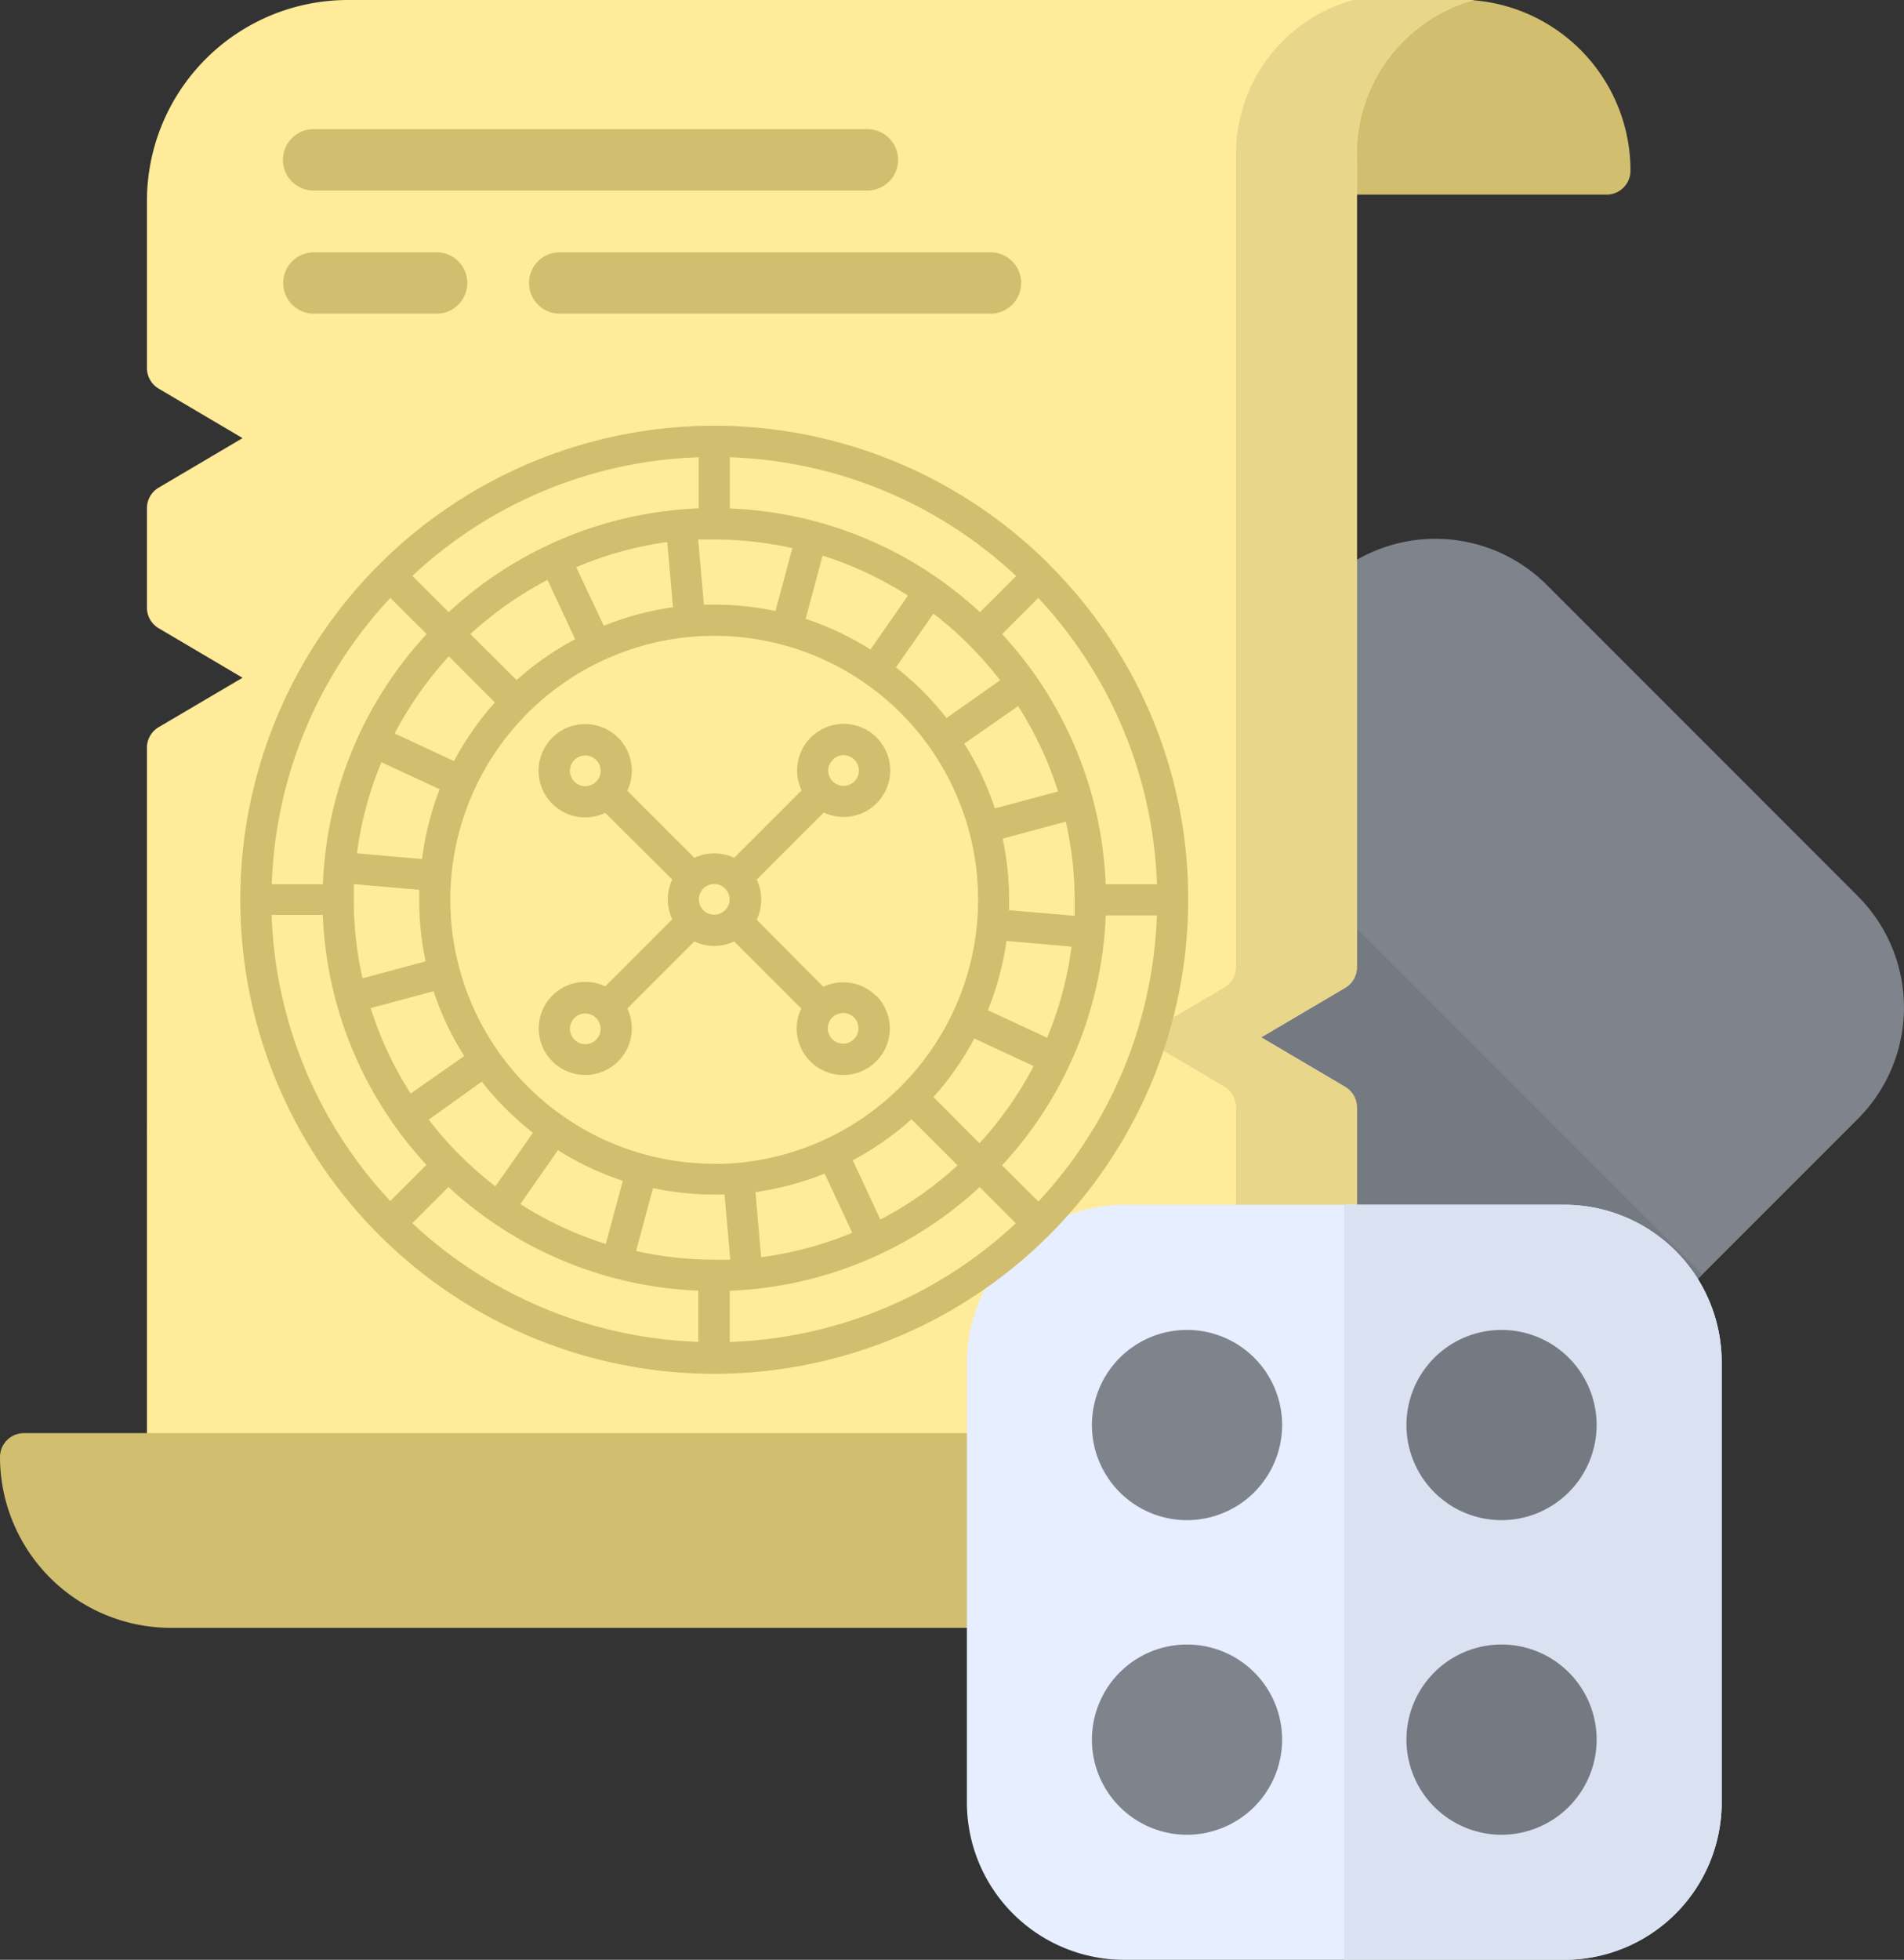
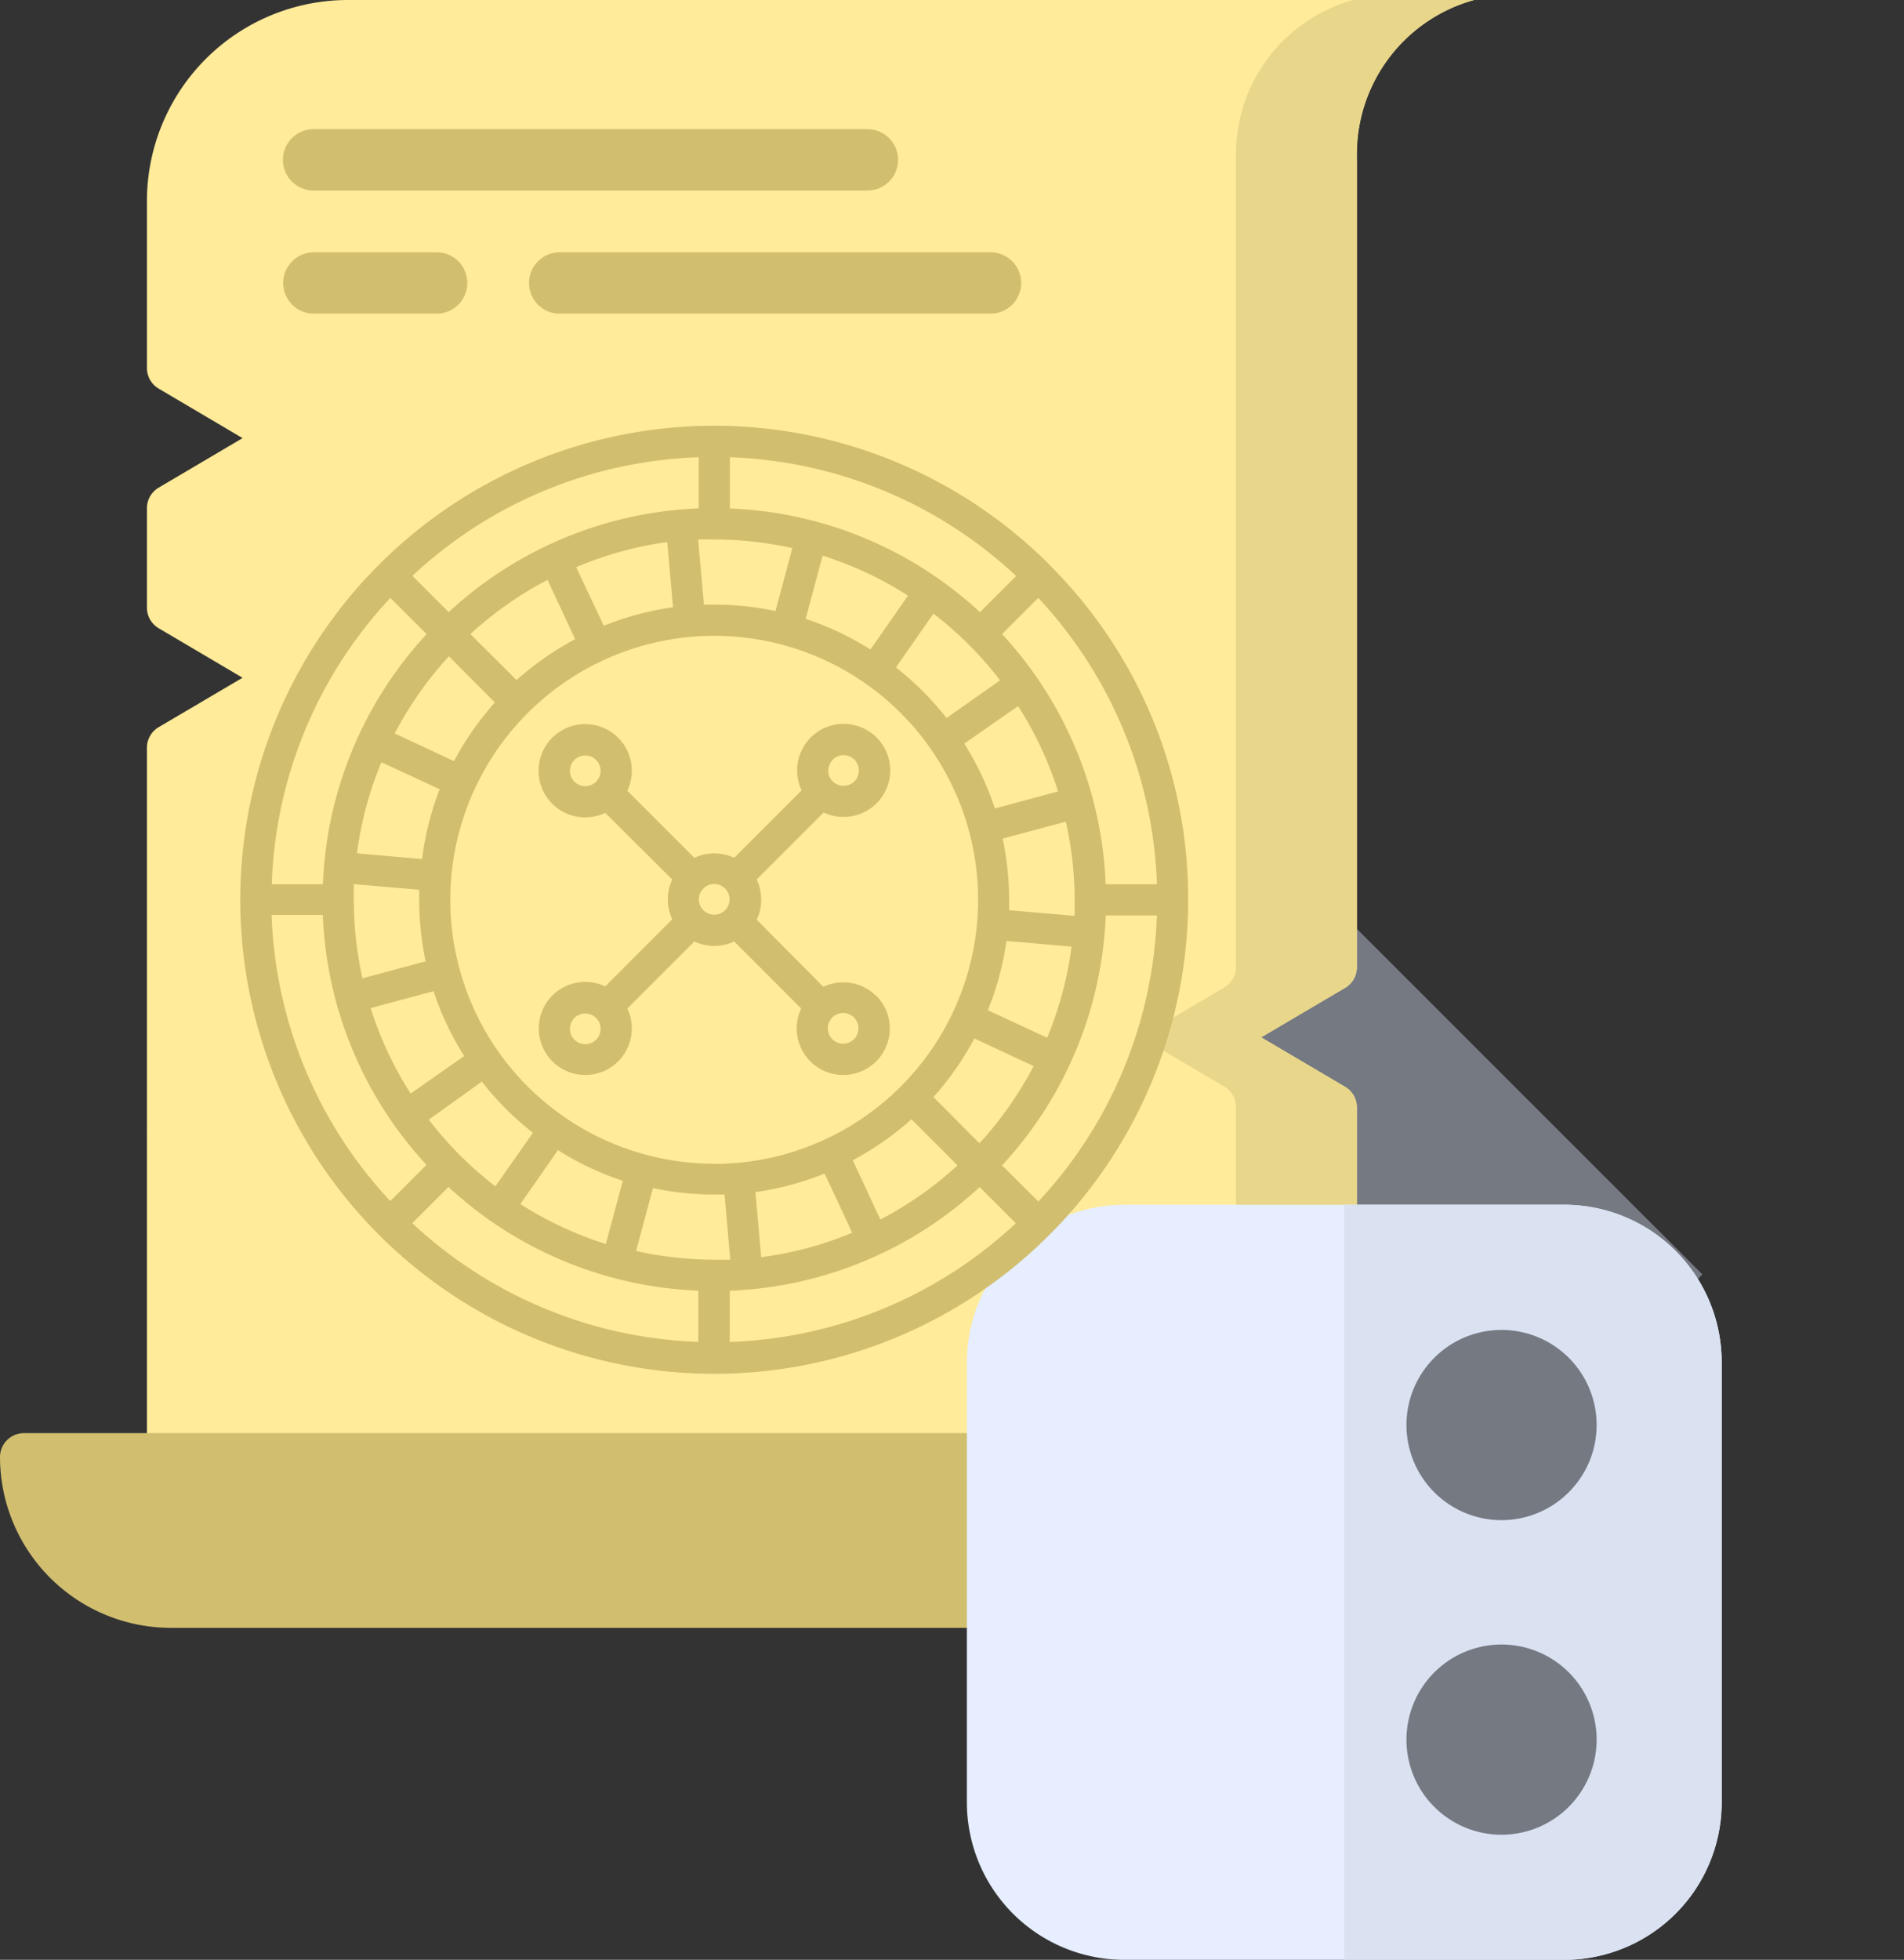
<svg xmlns="http://www.w3.org/2000/svg" viewBox="0 0 186.21 191.63">
  <rect x="0" y="0" width="186.21" height="191.63" fill="#333333" stroke="none" />
  <defs>
    <style>.cls-1{fill:#7f838c}.cls-2{fill:#757982}.cls-3{fill:#d1be6f}.cls-4{fill:#ffeb99}.cls-5{fill:#e8d68b}.cls-6{fill:#e6eeff}.cls-7{fill:#dae2f2}</style>
  </defs>
  <title>gluecksspiel-in-deutschland---die-geschichte-des-gluecksspiels-in-deutschland</title>
  <g id="Layer_2" data-name="Layer 2">
    <g id="Layer_1-2" data-name="Layer 1">
-       <path class="cls-1" d="M151.26 139.84l30.45-30.45a15.4 15.4.0 0 0 0-21.75L151.26 57.18a15.4 15.4.0 0 0-21.75.0L99.06 87.64a15.4 15.4.0 0 0 0 21.75l30.45 30.45a15.4 15.4.0 0 0 21.75.0z" />
      <path class="cls-2" d="M99.06 87.64l15.23-15.23 52.2 52.2-15.23 15.23a15.4 15.4.0 0 1-21.75.0L99.06 109.39a15.4 15.4.0 0 1 0-21.75z" />
-       <path class="cls-3" d="M143.72.0h-.27a16.71 16.71.0 0 0-15.74 16.69 2.34 2.34.0 0 0 2.34 2.34h27.07a2.34 2.34.0 0 0 2.34-2.26s0-.06.0-.09A16.71 16.71.0 0 0 143.72.0z" />
      <path class="cls-4" d="M132.69 15.11A15.64 15.64.0 0 1 144.16.0H144h-1H34A19.66 19.66.0 0 0 14.37 19.67V36a2.34 2.34.0 0 0 1.15 2l8.2 4.84-8.2 4.84a2.34 2.34.0 0 0-1.15 2v9.75a2.34 2.34.0 0 0 1.15 2l8.2 4.84-8.2 4.83a2.34 2.34.0 0 0-1.15 2c0 12.64.0 25.5.0 37.22a2.34 2.34.0 0 0 0 .26v31.87a2.34 2.34.0 0 0 2.34 2.34H99.53a16.73 16.73.0 0 0 16.54 14.37h0A16.6 16.6.0 0 0 132.7 142.6V108.27a2.34 2.34.0 0 0-1.15-2l-8.21-4.84 8.21-4.84a2.34 2.34.0 0 0 1.15-2V16.7c0-.23.0-.46.0-.69S132.69 15.41 132.69 15.11z" />
      <path class="cls-5" d="M144.16.0H144h-1H131.22h1 .13a15.64 15.64.0 0 0-11.47 15.07c0 .3.0.6.0.89s0 .46.0.69V94.56a2.34 2.34.0 0 1-1.15 2l-8.21 4.84 8.21 4.84a2.34 2.34.0 0 1 1.15 2V142.6a16.61 16.61.0 0 1-10.7 15.5 16.62 16.62.0 0 0 5.91 1.08h0A16.6 16.6.0 0 0 132.7 142.6V108.27a2.34 2.34.0 0 0-1.15-2l-8.21-4.84 8.21-4.84a2.34 2.34.0 0 0 1.15-2V16.7c0-.23.0-.46.0-.69s0-.59.0-.89A15.64 15.64.0 0 1 144.16.0z" />
      <path class="cls-3" d="M101.07 143.54a15.68 15.68.0 0 1 .38-3.41H2.34A2.34 2.34.0 0 0 0 142.47a16.72 16.72.0 0 0 16.7 16.7h99.58A15.63 15.63.0 0 1 101.07 143.54z" />
      <path class="cls-6" d="M153 191.63H109.94a15.4 15.4.0 0 1-15.38-15.38V133.18a15.4 15.4.0 0 1 15.38-15.38H153a15.4 15.4.0 0 1 15.38 15.38v43.07A15.4 15.4.0 0 1 153 191.63z" />
      <path class="cls-7" d="M153 117.8H131.47v73.83H153a15.4 15.4.0 0 0 15.38-15.38V133.18A15.4 15.4.0 0 0 153 117.8z" />
-       <path class="cls-1" d="M116.09 148.64a9.3 9.3.0 1 1 9.3-9.3A9.31 9.31.0 0 1 116.09 148.64z" />
      <path class="cls-2" d="M146.85 148.64a9.3 9.3.0 1 1 9.3-9.3A9.31 9.31.0 0 1 146.85 148.64z" />
-       <path class="cls-1" d="M116.09 179.4a9.3 9.3.0 1 1 9.3-9.3A9.31 9.31.0 0 1 116.09 179.4z" />
      <path class="cls-2" d="M146.85 179.4a9.3 9.3.0 1 1 9.3-9.3A9.31 9.31.0 0 1 146.85 179.4z" />
      <path class="cls-3" d="M102.63 55.21A46.35 46.35.0 1 0 116.2 88a46 46 0 0 0-13.58-32.78zm10.5 31.25h-5A38.15 38.15.0 0 0 98 62l3.54-3.54a43.14 43.14.0 0 1 11.61 28zM69.85 113.79A25.81 25.81.0 1 1 95.66 88a25.84 25.84.0 0 1-25.81 25.81zm13.5 6.75a35 35 0 0 1-8.91 2.39l-.56-6.37a28.65 28.65.0 0 0 6.77-1.81zM48.4 68.69a29.06 29.06.0 0 0-4 5.73l-5.8-2.7a35.42 35.42.0 0 1 5.3-7.55zM46 62a35.41 35.41.0 0 1 7.55-5.3l2.7 5.8a29 29 0 0 0-5.73 4zm-3 15.17A28.6 28.6.0 0 0 41.28 84l-6.37-.56a34.93 34.93.0 0 1 2.39-8.91zM41 87c0 .33.0.66.0 1a28.84 28.84.0 0 0 .63 6l-6.18 1.66A35.22 35.22.0 0 1 34.6 88c0-.52.0-1 0-1.55zm1.4 9.92a28.72 28.72.0 0 0 3 6.34l-5.24 3.67a35.13 35.13.0 0 1-3.91-8.36zm4.72 8.84a29.14 29.14.0 0 0 5 5l-3.67 5.24a35.51 35.51.0 0 1-6.52-6.52zm7.45 6.7a28.74 28.74.0 0 0 6.34 3l-1.66 6.18a35.1 35.1.0 0 1-8.36-3.91zm1.78-57A35 35 0 0 1 65.26 53l.56 6.38a28.56 28.56.0 0 0-6.77 1.81zM92.57 70.21a29.15 29.15.0 0 0-4.95-4.95L91.29 60a35.52 35.52.0 0 1 6.52 6.52zm7-1.17a35.08 35.08.0 0 1 3.91 8.35l-6.18 1.66a28.71 28.71.0 0 0-3-6.34zM85.13 63.51a28.73 28.73.0 0 0-6.34-3l1.66-6.18a35.13 35.13.0 0 1 8.35 3.91zm4 45.92 4.52 4.52a35.4 35.4.0 0 1-7.55 5.3l-2.7-5.8a29 29 0 0 0 5.73-4zm2.16-2.16a29 29 0 0 0 4-5.73l5.8 2.7a35.41 35.41.0 0 1-5.3 7.55zm5.32-8.49A28.66 28.66.0 0 0 98.43 92l6.37.56a35 35 0 0 1-2.39 8.91zM98.69 89c0-.33.0-.66.0-1a28.91 28.91.0 0 0-.63-6l6.18-1.66A35.23 35.23.0 0 1 105.1 88c0 .52.0 1 0 1.55zM71.38 44.71a43.14 43.14.0 0 1 28 11.61l-3.54 3.54A38.15 38.15.0 0 0 71.38 49.72zm6.12 8.86-1.66 6.18a28.9 28.9.0 0 0-6-.63h-1l-.56-6.37c.51.0 1 0 1.55.0a35.21 35.21.0 0 1 7.64.84zm-9.17-8.86v5A38.15 38.15.0 0 0 43.88 59.86l-3.55-3.55a43 43 0 0 1 28-11.6zM38.17 58.46 41.73 62A38.15 38.15.0 0 0 31.58 86.46h-5a43 43 0 0 1 11.6-28zm-11.6 31h5a38.14 38.14.0 0 0 10.14 24.44l-3.54 3.54a43.14 43.14.0 0 1-11.61-28zm41.75 41.75a43.14 43.14.0 0 1-28-11.61l3.54-3.54A38.16 38.16.0 0 0 68.3 126.2v5zm-6.12-8.86 1.66-6.18a28.85 28.85.0 0 0 6 .63h1l.56 6.37c-.51.0-1 0-1.55.0a35.28 35.28.0 0 1-7.64-.84zm9.17 8.86v-5a38.15 38.15.0 0 0 24.44-10.14l3.54 3.54a43.14 43.14.0 0 1-28 11.61zm30.14-13.77L98 113.95a38.15 38.15.0 0 0 10.14-24.44h5a43.14 43.14.0 0 1-11.61 28zm0 0" />
      <path class="cls-3" d="M85.68 97.38a4.55 4.55.0 0 0-5.16-.89L74 89.93A4.56 4.56.0 0 0 74 86l6.56-6.56a4.55 4.55.0 1 0-2.16-2.16L71.8 83.88a4.56 4.56.0 0 0-3.89.0l-6.56-6.56a4.56 4.56.0 1 0-2.16 2.16L65.75 86a4.56 4.56.0 0 0 0 3.89l-6.56 6.56a4.55 4.55.0 1 0 2.16 2.16l6.56-6.56a4.52 4.52.0 0 0 3.89.0l6.56 6.56a4.55 4.55.0 1 0 7.32-1.27zM81.41 74.31A1.5 1.5.0 1 1 81 75.37a1.49 1.49.0 0 1 .44-1.06zM58.3 76.43a1.5 1.5.0 1 1 0-2.12 1.5 1.5.0 0 1 0 2.12zm0 25.23a1.5 1.5.0 1 1 0-2.12 1.5 1.5.0 0 1 0 2.12zM70.91 89a1.5 1.5.0 1 1 0-2.12 1.5 1.5.0 0 1 0 2.12zm12.61 12.61a1.5 1.5.0 1 1 0-2.12 1.5 1.5.0 0 1 0 2.12zm0 0" />
      <path class="cls-3" d="M84.83 18.63H30.67a3 3 0 0 1 0-6H84.83a3 3 0 0 1 0 6z" />
      <path class="cls-3" d="M42.7 30.67h-12a3 3 0 0 1 0-6h12a3 3 0 1 1 0 6z" />
      <path class="cls-3" d="M96.87 30.67H54.74a3 3 0 1 1 0-6H96.87a3 3 0 0 1 0 6z" />
    </g>
  </g>
</svg>